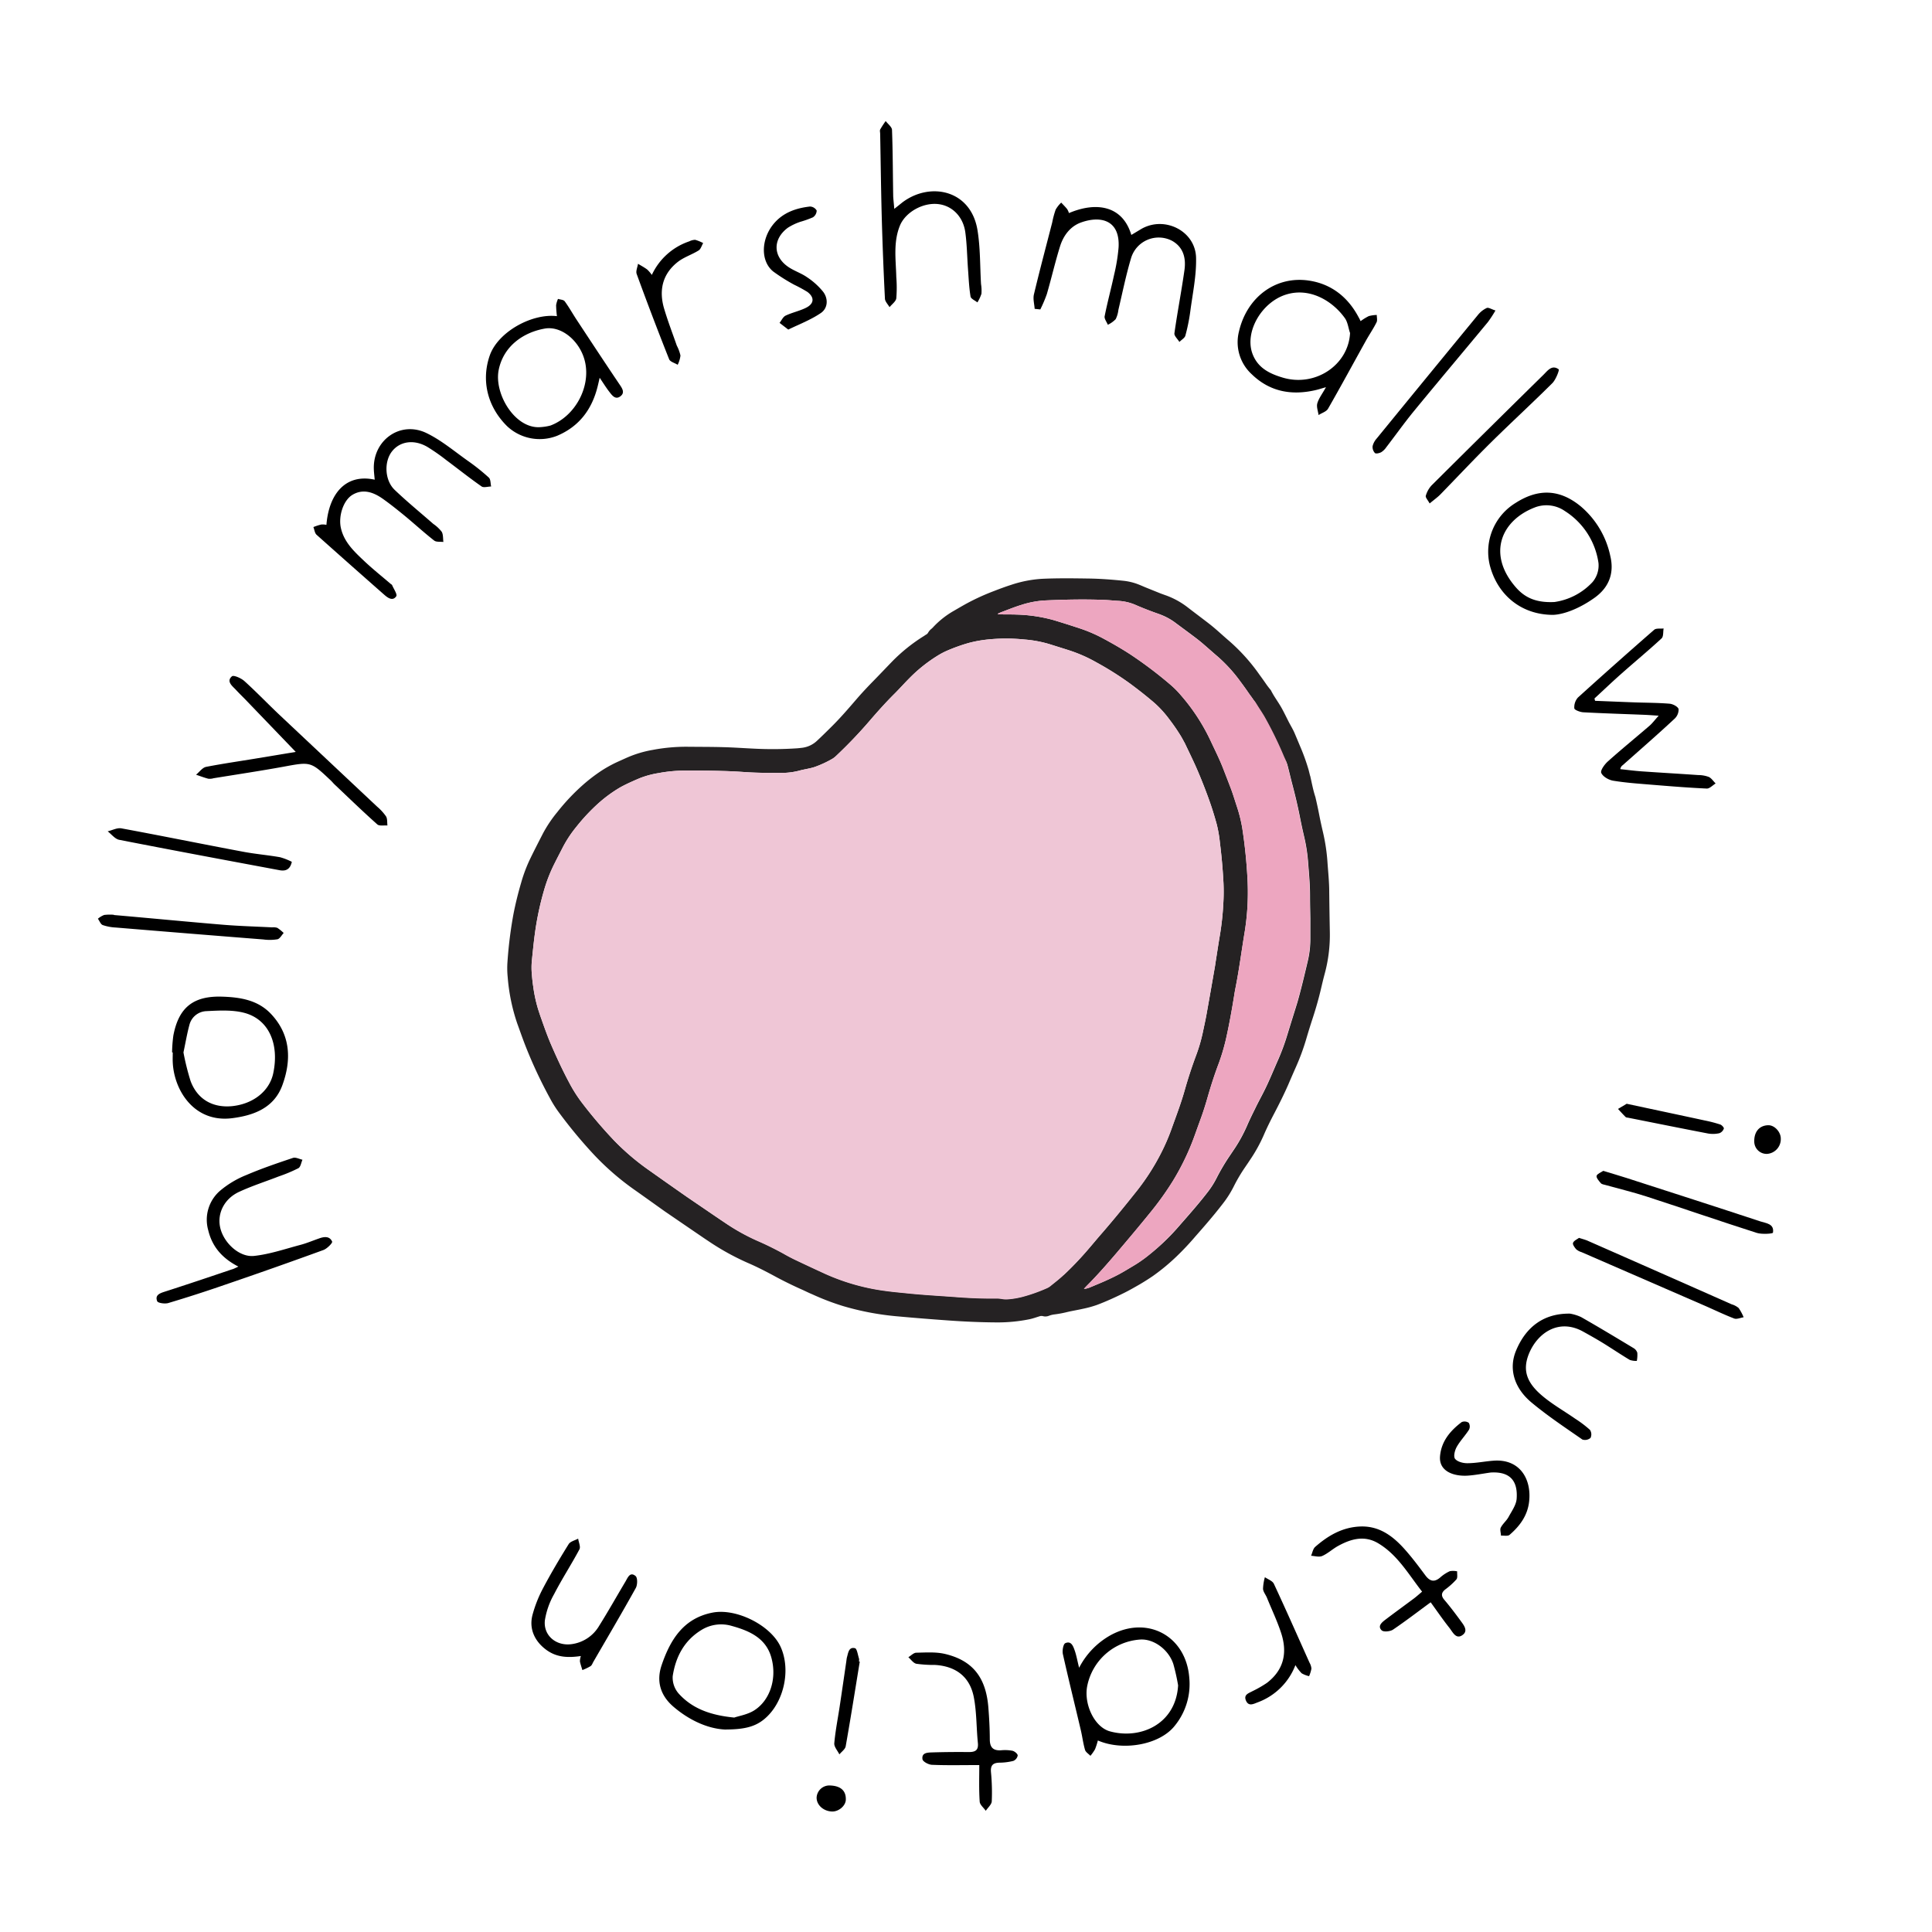
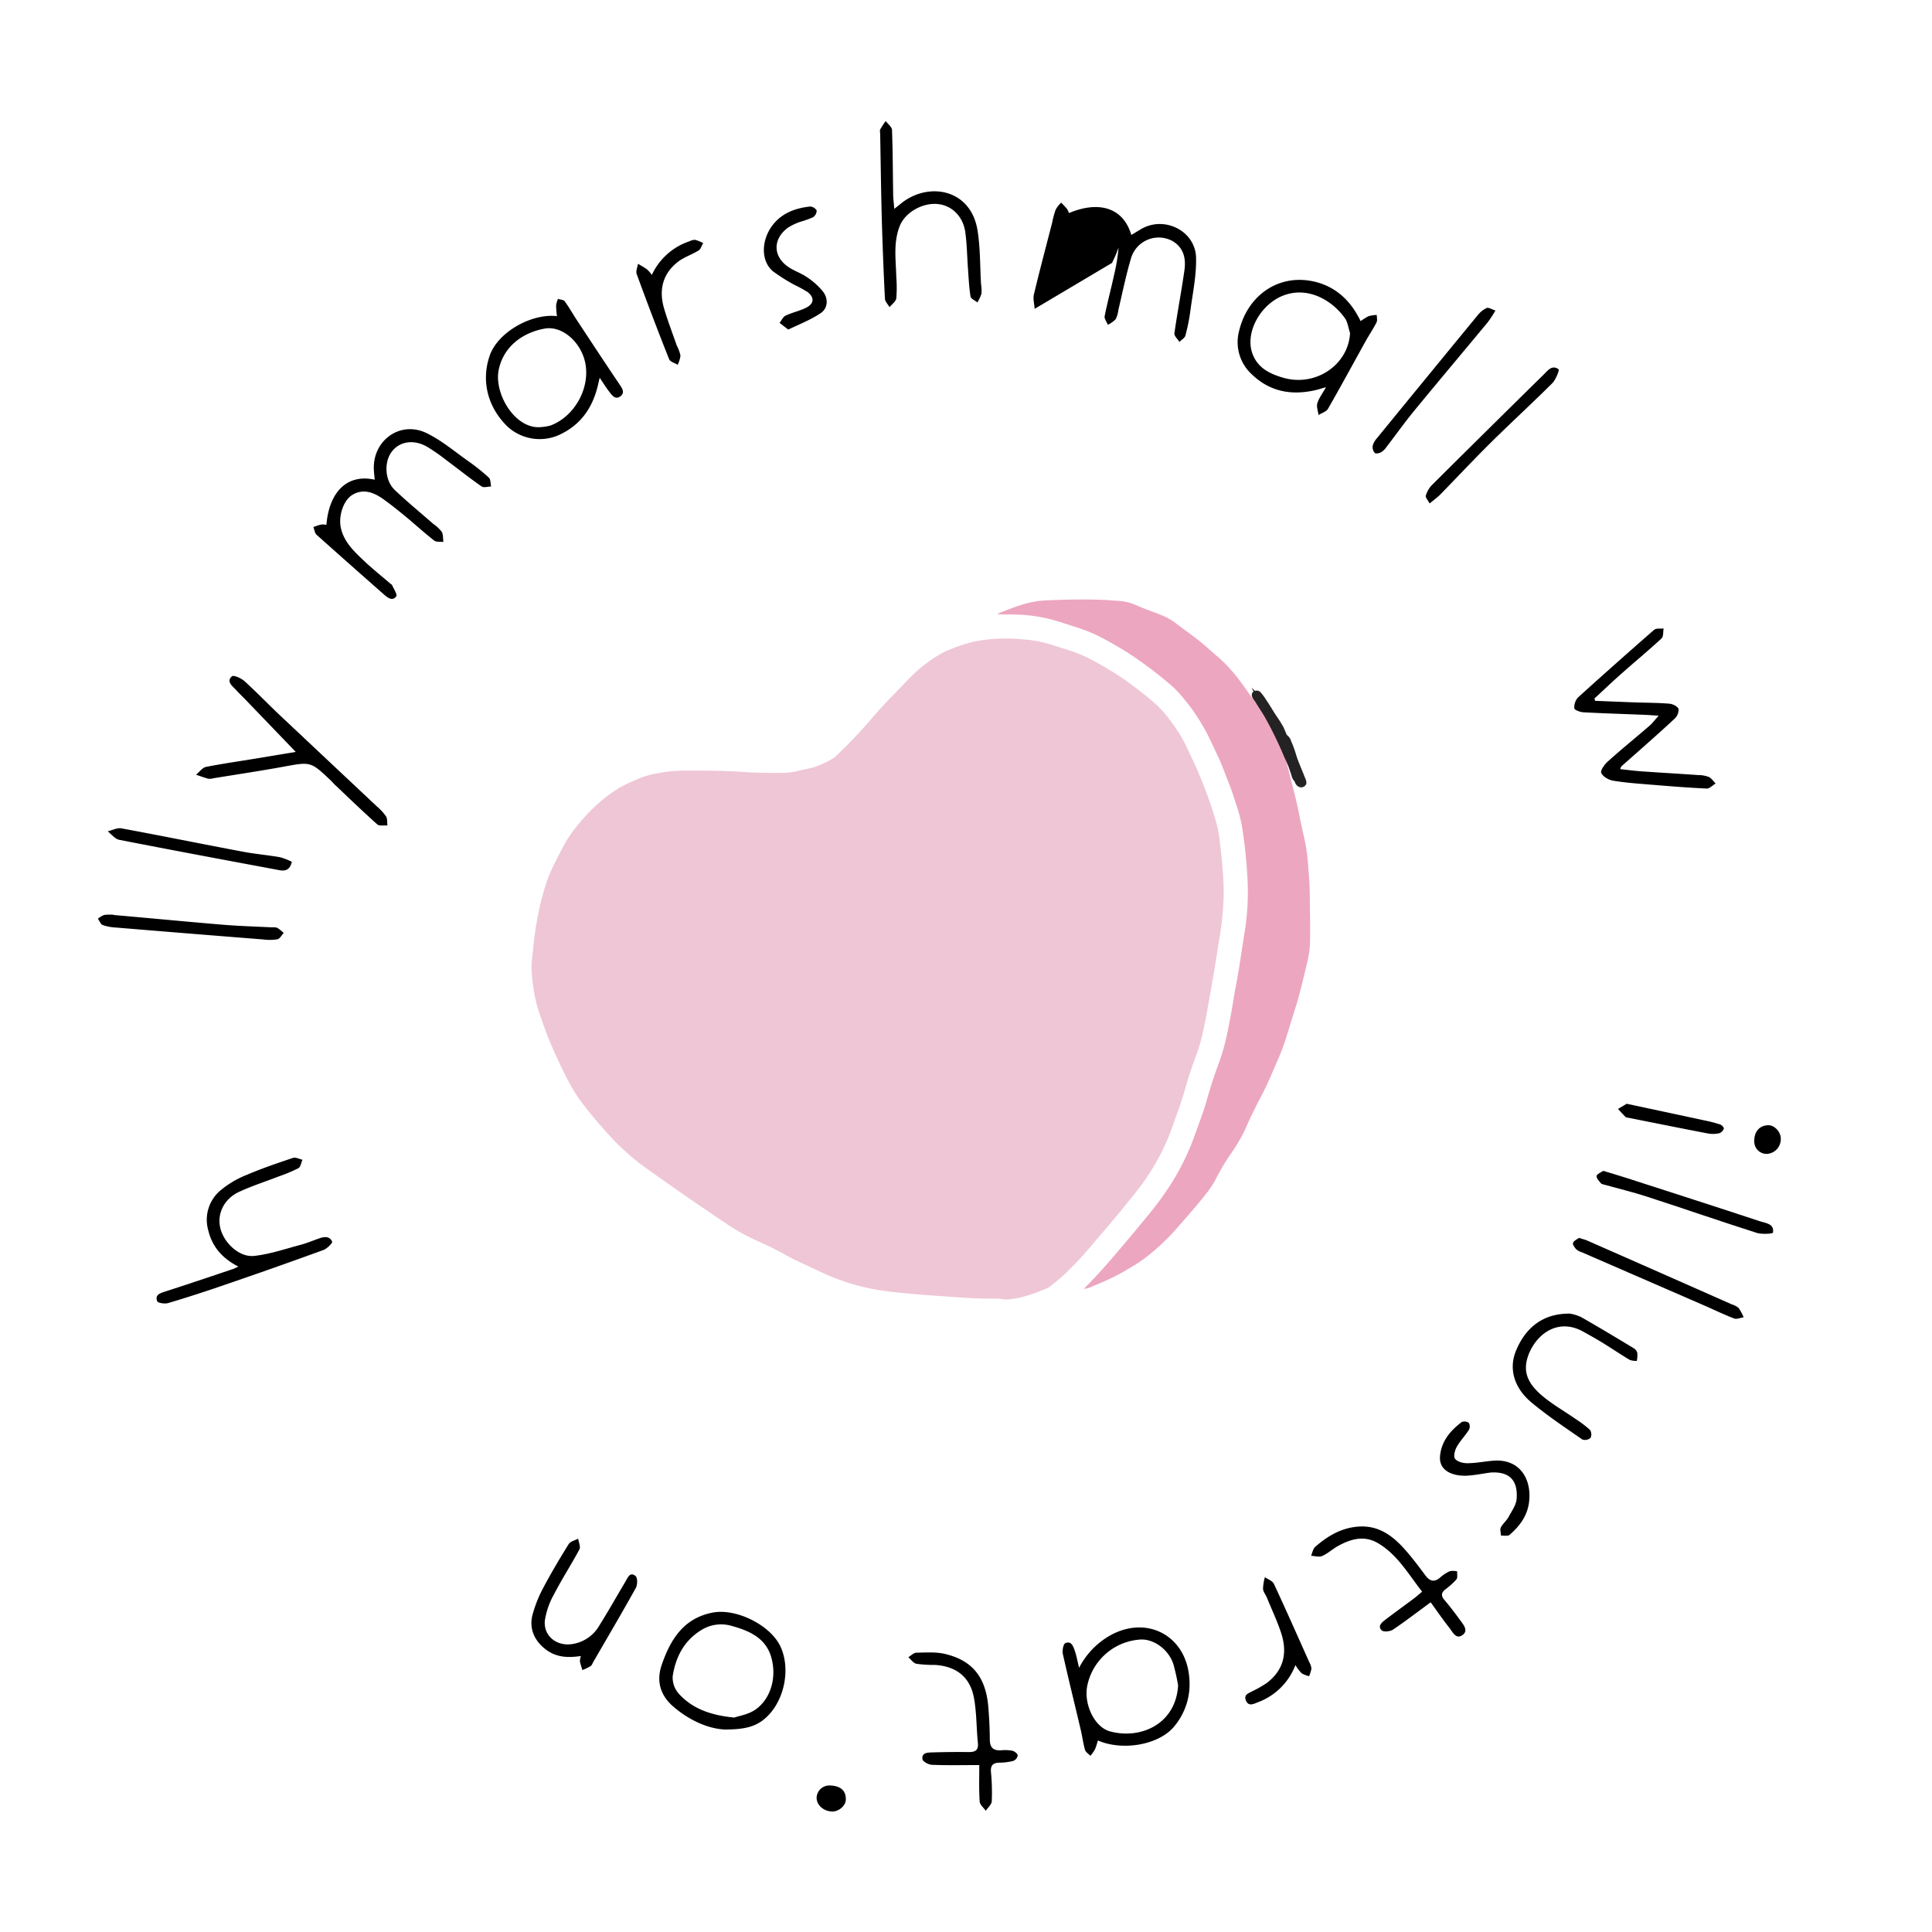
<svg xmlns="http://www.w3.org/2000/svg" viewBox="0 0 612 612" data-name="Layer 1" id="Layer_1">
  <defs>
    <style>.cls-1{fill:none;}.cls-2{clip-path:url(#clip-path);}.cls-3{fill:#252223;}.cls-4{fill:#efc6d6;}.cls-5{fill:#eda6c0;}</style>
    <clipPath id="clip-path">
      <rect transform="translate(-97.46 140.76) rotate(-22.81)" height="281.52" width="281.52" y="171.21" x="159.43" class="cls-1" />
    </clipPath>
  </defs>
  <g class="cls-2">
    <g class="cls-2">
-       <path d="M415,245.76c-.15-.62-.31-1.25-.47-1.88a64.81,64.81,0,0,0-2.71-7.52c-.56-1.35-1.13-2.7-1.7-4.05s-1.34-2.55-2-3.86-1.3-2.63-2-3.92-1.55-2.52-2.34-3.77c-.44-.69-.84-1.4-1.21-2.13-.57-.68-1.11-1.38-1.61-2.11-.65-.94-1.31-1.87-2-2.8a59.22,59.22,0,0,0-9.58-10.67c-2.16-1.83-4.2-3.8-6.44-5.53s-4.51-3.42-6.75-5.15a25.07,25.07,0,0,0-7-3.82c-.51-.18-1-.36-1.55-.56l-4.81-1.94c-.62-.26-1.23-.53-1.85-.78a18.25,18.25,0,0,0-5.13-1.3c-3.68-.38-7.36-.66-11.05-.71-4.91-.07-9.82-.14-14.73.09a38.16,38.16,0,0,0-9.69,1.89c-1.87.6-3.72,1.28-5.56,2a71.14,71.14,0,0,0-8.48,3.86c-1.38.75-2.74,1.55-4.1,2.34a27.85,27.85,0,0,0-6.48,5.05,6.06,6.06,0,0,1-.67.67,4.1,4.1,0,0,0-1.08,1.23,1.51,1.51,0,0,1-.66.64c-.24.13-.46.31-.69.45a53.93,53.93,0,0,0-10.09,8.1c-1.88,1.94-3.74,3.91-5.64,5.85s-3.76,3.9-5.53,5.95c-2.67,3.1-5.33,6.2-8.25,9.06-1.42,1.41-2.85,2.82-4.31,4.18a8.3,8.3,0,0,1-4.71,2.25c-.59.07-1.17.14-1.76.18a115.28,115.28,0,0,1-13.66.09c-3.18-.15-6.35-.38-9.53-.46-3.77-.11-7.54-.09-11.31-.13a57,57,0,0,0-11.13,1,35.27,35.27,0,0,0-8.22,2.48c-1.11.5-2.24,1-3.34,1.51a41.52,41.52,0,0,0-4.43,2.45,52.87,52.87,0,0,0-6.09,4.64,66,66,0,0,0-8.15,8.65A40.78,40.78,0,0,0,172,264c-1.33,2.59-2.67,5.18-3.94,7.8a46.78,46.78,0,0,0-2.91,7.59c-1,3.41-1.86,6.83-2.53,10.31a134.94,134.94,0,0,0-1.86,14.86,28.11,28.11,0,0,0,.06,4.94,59.93,59.93,0,0,0,3,14.63c.94,2.59,1.84,5.19,2.86,7.75a145.69,145.69,0,0,0,7.42,15.8,36.41,36.41,0,0,0,2.59,4.22,150.13,150.13,0,0,0,11.58,14,84,84,0,0,0,13.12,11.28c2.76,1.95,5.51,3.92,8.26,5.88l.87.62c4.18,2.86,8.37,5.73,12.63,8.63l1.35.9A79.3,79.3,0,0,0,236.77,400c2.78,1.19,5.48,2.57,8.15,4,3,1.64,6.14,3.19,9.31,4.59,1,.46,2.08,1,3.11,1.42a78,78,0,0,0,9.81,3.74A87.62,87.62,0,0,0,284.51,417q8.16.74,16.32,1.31c4.94.35,9.88.56,14.84.59a50.5,50.5,0,0,0,10.41-1c1.07-.22,2.11-.6,3.16-.92a1.89,1.89,0,0,1,1.15-.06,2.93,2.93,0,0,0,1.85-.11,7.71,7.71,0,0,1,1.6-.42,34.3,34.3,0,0,0,4.28-.79c1.61-.38,3.24-.63,4.85-1a34,34,0,0,0,4.55-1.25c2.91-1.1,5.74-2.39,8.52-3.77,1.69-.84,3.33-1.78,5-2.74,1.42-.84,2.82-1.72,4.18-2.65A64.91,64.91,0,0,0,372.7,398a87.6,87.6,0,0,0,6.05-6.44c2.94-3.33,5.84-6.68,8.55-10.2a32.56,32.56,0,0,0,3.48-5.46,51,51,0,0,1,3.59-6.1c.55-.81,1.11-1.62,1.65-2.45a48.76,48.76,0,0,0,4.18-7.51c1.06-2.47,2.24-4.86,3.49-7.23,1.53-2.93,3-5.87,4.34-8.91q1.23-2.88,2.5-5.74a71.45,71.45,0,0,0,3.32-9.08c.63-2.15,1.3-4.3,2-6.43,1-3.07,1.89-6.17,2.62-9.31.36-1.53.72-3.06,1.13-4.58a47.17,47.17,0,0,0,1.65-13.42q-.12-6.3-.19-12.6c0-3.07-.32-6.12-.54-9.18a59.39,59.39,0,0,0-1.42-9.66q-.64-2.7-1.18-5.42c-.37-1.94-.79-3.87-1.24-5.8-.72-2.17-1.13-4.44-1.64-6.68M336.89,403.81c-1.34,1.26-2.81,2.39-4.25,3.55a4.75,4.75,0,0,1-1.11.65,52.43,52.43,0,0,1-7.78,2.74,25.76,25.76,0,0,1-4.77.76,7,7,0,0,1-1.64-.12,9.9,9.9,0,0,0-1.64-.14c-4.28.05-8.56-.12-12.83-.45-5.13-.39-10.27-.65-15.39-1.18-2.43-.25-4.86-.46-7.27-.8a68,68,0,0,1-19-5.44q-4.77-2.19-9.52-4.45c-1.27-.61-2.52-1.29-3.76-2-2.56-1.39-5.16-2.69-7.84-3.85A64.57,64.57,0,0,1,230,387.57c-2.88-1.92-5.73-3.88-8.59-5.83q-1.9-1.29-3.8-2.59-2.87-2-5.71-4c-2.06-1.44-4.11-2.9-6.16-4.35a76.17,76.17,0,0,1-11.14-9.45,145.8,145.8,0,0,1-10.45-12.29,45.42,45.42,0,0,1-3.94-6.29c-2-3.74-3.78-7.6-5.48-11.5-1.23-2.81-2.25-5.71-3.27-8.6q-.57-1.6-1.08-3.24a45.77,45.77,0,0,1-1.48-7c-.19-1.25-.32-2.5-.42-3.75a22.68,22.68,0,0,1,0-4.36c.31-3,.59-5.94,1-8.9A94,94,0,0,1,172.34,282a48.66,48.66,0,0,1,3.36-8.55c.83-1.66,1.69-3.29,2.53-4.94a37.33,37.33,0,0,1,4.34-6.59,61.06,61.06,0,0,1,7-7.47,43.46,43.46,0,0,1,6.64-4.88c.91-.53,1.87-1,2.83-1.46,1.17-.55,2.37-1.07,3.56-1.58a28.51,28.51,0,0,1,6-1.63,45.48,45.48,0,0,1,8.79-.79c3.81,0,7.62,0,11.43.12,2.39.05,4.79.19,7.18.35,4.23.29,8.48.28,12.72.23a22.34,22.34,0,0,0,5-.83c.83-.2,1.69-.35,2.53-.54a16.24,16.24,0,0,0,1.82-.48,33.73,33.73,0,0,0,5.56-2.57,6.49,6.49,0,0,0,1.21-.93,145.36,145.36,0,0,0,10.58-11.06c2.58-3,5.26-6,8.05-8.76,1.55-1.56,3-3.19,4.57-4.77a47.55,47.55,0,0,1,9.1-7.25,23.36,23.36,0,0,1,2.71-1.43,55.86,55.86,0,0,1,6.88-2.48,38.8,38.8,0,0,1,6.14-1.13,56.6,56.6,0,0,1,11.64,0,37.39,37.39,0,0,1,8.44,1.63c2,.64,4.06,1.26,6.07,1.92a46.13,46.13,0,0,1,8.19,3.64,99.91,99.91,0,0,1,10.58,6.65c2.72,2,5.38,4.09,7.95,6.3a33.92,33.92,0,0,1,4.66,5.14,60.15,60.15,0,0,1,3.61,5.24c.49.81.92,1.65,1.38,2.47,1.24,2.62,2.42,5,3.51,7.47.88,2,1.7,4,2.48,6s1.52,4,2.2,6,1.29,4.05,1.85,6.09a40.79,40.79,0,0,1,1,5.81q.8,6.38,1.13,12.79a62.78,62.78,0,0,1-.07,6.72,87.52,87.52,0,0,1-1.11,10c-.44,2.6-.83,5.21-1.24,7.81-.11.66-.19,1.32-.31,2-.87,5-1.74,10-2.64,15-.34,1.89-.76,3.77-1.16,5.66a51.1,51.1,0,0,1-2.18,7.47q-2,5.37-3.56,10.88c-1.18,4.21-2.75,8.29-4.22,12.4a64.67,64.67,0,0,1-3.39,7.78,71.94,71.94,0,0,1-7.44,11.6c-3.59,4.53-7.23,9-11,13.36-1.76,2-3.45,4.08-5.21,6.09a101.08,101.08,0,0,1-7.11,7.38m69.19-167.72c.52,1.52.92,3.08,1.33,4.64.61,2.32,1.17,4.65,1.76,7,1,3.77,1.91,7.54,2.65,11.36q.56,2.83,1.22,5.65a52.94,52.94,0,0,1,1.28,8c.27,3.56.62,7.12.63,10.7,0,2.51.07,5,.1,7.54q0,3.3,0,6.6a29.79,29.79,0,0,1-.78,6.66c-1,4.25-2,8.51-3.18,12.71-.22.79-.48,1.58-.72,2.37-.88,2.82-1.76,5.63-2.62,8.45a69.29,69.29,0,0,1-2.8,7.65c-1.5,3.37-2.87,6.82-4.53,10.12-.95,1.9-2,3.77-2.9,5.68-.86,1.72-1.71,3.46-2.47,5.22a47.54,47.54,0,0,1-3.87,7.16l-1.51,2.25a65.49,65.49,0,0,0-4.33,7.3,27.51,27.51,0,0,1-2.85,4.47c-3.08,4-6.48,7.78-9.81,11.6A70.74,70.74,0,0,1,364,397.5a41.59,41.59,0,0,1-5.22,3.63c-1.36.8-2.69,1.63-4.07,2.38s-2.81,1.43-4.24,2.08c-1.72.78-3.47,1.49-5.21,2.22a5.89,5.89,0,0,1-1.9.47c.34-.37.59-.66.86-.93,3.39-3.4,6.54-7,9.65-10.65,3.48-4.11,6.95-8.22,10.33-12.4a93.86,93.86,0,0,0,7.36-10.25,78.21,78.21,0,0,0,6.83-14.23c.61-1.7,1.22-3.41,1.84-5.1.86-2.33,1.61-4.69,2.29-7.08,1.05-3.67,2.22-7.3,3.57-10.87a64.92,64.92,0,0,0,2.56-9c.87-4,1.6-8.1,2.26-12.18.13-.85.27-1.71.44-2.55,1.14-5.71,1.89-11.49,2.83-17.23a78.8,78.8,0,0,0,1-17.15,159.08,159.08,0,0,0-1.66-16.29,45.16,45.16,0,0,0-1.75-7c-.48-1.46-.93-2.93-1.43-4.38-.38-1.11-.82-2.21-1.24-3.31l-1.66-4.29c-1.17-3-2.63-5.89-4-8.82a61.83,61.83,0,0,0-9.31-14.27,28.93,28.93,0,0,0-3.49-3.51,130.73,130.73,0,0,0-12.6-9.51c-2.71-1.76-5.5-3.37-8.34-4.9a46.58,46.58,0,0,0-7.46-3.26c-2.87-.95-5.76-1.87-8.66-2.74a48.82,48.82,0,0,0-11.52-1.7c-1.81-.08-3.61,0-5.42-.09-.18,0-.39.07-.54-.1,0,0,0-.09,0-.09.39-.18.78-.37,1.19-.52,2.06-.77,4.1-1.61,6.21-2.25a29.75,29.75,0,0,1,7.38-1.42c6.28-.29,12.56-.42,18.84-.18,1.57.06,3.13.24,4.7.32a15.82,15.82,0,0,1,5.58,1.4c2.34,1,4.73,1.93,7.15,2.76a19.47,19.47,0,0,1,5.5,3c2,1.48,4,2.95,6,4.46,1,.76,2,1.57,2.92,2.38,1.43,1.23,2.83,2.49,4.27,3.71A47.71,47.71,0,0,1,393,216c.9,1.19,1.76,2.41,2.61,3.64a49.62,49.62,0,0,0,4.31,5.3,22.35,22.35,0,0,1,3.11,4.41,43.76,43.76,0,0,1,3,6.78" class="cls-3" />
      <path d="M375.45,235.71c1.19,2.52,2.37,4.92,3.46,7.37.88,2,1.7,4,2.48,6s1.52,4,2.2,6,1.29,4.05,1.85,6.09a40.79,40.79,0,0,1,1,5.81q.8,6.38,1.13,12.79a62.78,62.78,0,0,1-.07,6.72,87.52,87.52,0,0,1-1.11,10c-.44,2.6-.83,5.21-1.24,7.81-.11.66-.19,1.32-.31,2-.87,5-1.74,10-2.64,15-.34,1.89-.76,3.77-1.16,5.66a51.1,51.1,0,0,1-2.18,7.47q-2,5.37-3.56,10.88c-1.18,4.21-2.75,8.29-4.22,12.4a64.67,64.67,0,0,1-3.39,7.78,71.94,71.94,0,0,1-7.44,11.6c-3.59,4.53-7.23,9-11,13.36-1.76,2-3.45,4.08-5.21,6.09a101.08,101.08,0,0,1-7.11,7.38c-1.34,1.26-2.81,2.39-4.25,3.55a4.75,4.75,0,0,1-1.11.65,52.43,52.43,0,0,1-7.78,2.74,26.63,26.63,0,0,1-4.77.76,7,7,0,0,1-1.64-.12,9.87,9.87,0,0,0-1.63-.14c-4.29.05-8.57-.12-12.84-.45-5.13-.39-10.27-.65-15.39-1.18-2.43-.25-4.86-.46-7.27-.8a68,68,0,0,1-19-5.44q-4.77-2.19-9.52-4.45c-1.27-.61-2.52-1.29-3.76-2-2.56-1.39-5.16-2.69-7.84-3.85A64.57,64.57,0,0,1,230,387.57c-2.88-1.92-5.73-3.88-8.59-5.83q-1.9-1.29-3.8-2.59-2.87-2-5.71-4c-2.06-1.44-4.11-2.9-6.16-4.35a76.17,76.17,0,0,1-11.14-9.45,145.8,145.8,0,0,1-10.45-12.29,45.42,45.42,0,0,1-3.94-6.29c-2-3.74-3.78-7.6-5.48-11.5-1.23-2.81-2.25-5.71-3.27-8.6q-.57-1.6-1.08-3.24a45.77,45.77,0,0,1-1.48-7c-.19-1.25-.32-2.5-.42-3.75a22.68,22.68,0,0,1,0-4.36c.31-3,.59-5.94,1-8.9A93.58,93.58,0,0,1,172.34,282a48.45,48.45,0,0,1,3.36-8.56c.82-1.66,1.69-3.29,2.53-4.94a37.33,37.33,0,0,1,4.34-6.59,61.06,61.06,0,0,1,7-7.47,43.46,43.46,0,0,1,6.64-4.88c.91-.53,1.87-1,2.83-1.46,1.17-.55,2.37-1.07,3.56-1.58a28.51,28.51,0,0,1,6-1.63,45.48,45.48,0,0,1,8.79-.79c3.81,0,7.62,0,11.43.12,2.39.05,4.79.19,7.18.35,4.23.29,8.48.28,12.72.23a22.16,22.16,0,0,0,5-.83c.84-.19,1.7-.35,2.54-.54a16.24,16.24,0,0,0,1.82-.48,33.73,33.73,0,0,0,5.56-2.57,6.49,6.49,0,0,0,1.21-.93,145.36,145.36,0,0,0,10.58-11.06c2.58-3,5.26-6,8.05-8.76,1.55-1.56,3-3.19,4.57-4.77a47.55,47.55,0,0,1,9.1-7.25,23.36,23.36,0,0,1,2.71-1.43,55.86,55.86,0,0,1,6.88-2.48,38.8,38.8,0,0,1,6.14-1.13,56.6,56.6,0,0,1,11.64,0,37.39,37.39,0,0,1,8.44,1.63c2,.64,4.05,1.26,6.07,1.92a46.13,46.13,0,0,1,8.19,3.64,99.91,99.91,0,0,1,10.58,6.65c2.72,2,5.38,4.09,7.95,6.3a33.92,33.92,0,0,1,4.66,5.14,60.15,60.15,0,0,1,3.61,5.24c.49.81.92,1.65,1.43,2.57" class="cls-4" />
      <path d="M367.29,194.62a19.3,19.3,0,0,1,5.42,3c2,1.48,4,2.95,6,4.46,1,.76,2,1.57,2.92,2.38,1.43,1.23,2.83,2.49,4.27,3.71A47.71,47.71,0,0,1,393,216c.9,1.19,1.76,2.41,2.61,3.64a49.62,49.62,0,0,0,4.31,5.3,22.35,22.35,0,0,1,3.11,4.41,43.76,43.76,0,0,1,3,6.78c.52,1.52.92,3.08,1.33,4.64.61,2.32,1.17,4.65,1.76,7,1,3.77,1.91,7.54,2.65,11.36q.56,2.83,1.22,5.65a52.94,52.94,0,0,1,1.28,8c.27,3.56.62,7.12.63,10.7,0,2.51.07,5,.1,7.54q0,3.3,0,6.6a29.79,29.79,0,0,1-.78,6.66c-1,4.25-2,8.51-3.18,12.71-.22.79-.48,1.58-.72,2.37-.88,2.82-1.76,5.63-2.62,8.45a68.39,68.39,0,0,1-2.8,7.64c-1.5,3.38-2.87,6.83-4.53,10.13-.95,1.9-2,3.77-2.9,5.68-.86,1.72-1.71,3.46-2.47,5.22a47.54,47.54,0,0,1-3.87,7.16l-1.51,2.25a65.49,65.49,0,0,0-4.33,7.3,26.85,26.85,0,0,1-2.85,4.47c-3.08,4-6.48,7.78-9.81,11.6A70,70,0,0,1,364,397.5a41.59,41.59,0,0,1-5.22,3.63c-1.36.8-2.69,1.63-4.07,2.38s-2.81,1.43-4.24,2.08c-1.72.78-3.47,1.49-5.21,2.22a5.89,5.89,0,0,1-1.9.47c.34-.37.59-.66.86-.93,3.39-3.4,6.54-7,9.65-10.65,3.48-4.11,6.95-8.22,10.34-12.4a95.14,95.14,0,0,0,7.35-10.25,78.21,78.21,0,0,0,6.83-14.23c.61-1.7,1.22-3.41,1.84-5.1.86-2.33,1.61-4.69,2.29-7.08,1.05-3.67,2.22-7.3,3.57-10.87a64.92,64.92,0,0,0,2.56-9c.87-4,1.6-8.1,2.26-12.18.13-.85.27-1.71.44-2.55,1.14-5.71,1.89-11.49,2.83-17.23a78.8,78.8,0,0,0,1-17.15,159.08,159.08,0,0,0-1.66-16.29,45.16,45.16,0,0,0-1.75-7c-.48-1.46-.93-2.93-1.43-4.38-.38-1.11-.82-2.21-1.24-3.31l-1.66-4.29c-1.17-3-2.63-5.89-4-8.82a62.11,62.11,0,0,0-9.31-14.28,29.58,29.58,0,0,0-3.49-3.5,130.73,130.73,0,0,0-12.6-9.51c-2.71-1.76-5.5-3.37-8.34-4.9a46.58,46.58,0,0,0-7.46-3.26c-2.87-.95-5.76-1.88-8.66-2.74a48.82,48.82,0,0,0-11.52-1.7c-1.81-.08-3.61,0-5.42-.09-.18,0-.38.07-.54-.1,0,0,0-.09,0-.09.39-.18.78-.37,1.19-.52,2.06-.77,4.1-1.61,6.21-2.25a29.75,29.75,0,0,1,7.38-1.42c6.28-.29,12.56-.42,18.84-.18,1.57.06,3.13.24,4.7.32a15.82,15.82,0,0,1,5.58,1.4c2.34,1,4.73,1.93,7.23,2.79" class="cls-5" />
      <path d="M406.6,230.4a37.3,37.3,0,0,0-5.33-7.34,68.45,68.45,0,0,0-4.81-5.26c.92,1.79,1.64,3.66,2.49,5.49.7,1.51,2.7,5.19,2.75,5.28,1.72,3,3,6.27,4.63,9.35.68,1.37,1.52,2.42,1.84,3.15a51.16,51.16,0,0,1,1.88,4.82c.15.37.33.72.49,1.08-.07-1-.1-1.7-.09-2.62a18.38,18.38,0,0,0-.36-4,28.06,28.06,0,0,0-.91-2.82,46.42,46.42,0,0,0-2.58-7.08" class="cls-3" />
      <path d="M410.92,240.59c-.74-1.56-2.62-5.93-3.66-8l.2.42A84.57,84.57,0,0,0,401,221.57a15.7,15.7,0,0,0-1.74-2.33,1.72,1.72,0,0,0-2.54.19c-.66,1.18.52,2.24,1.1,3.18.86,1.43,1.81,2.81,2.67,4.24a120.68,120.68,0,0,1,6.28,12.84c1.08,2.37,1.56,3.33,2.74,6.25.53,1.05.58,2.48,1.66,3.14a1.72,1.72,0,0,0,2.63-.82c.16-1-.51-1.93-.79-2.86-.66-1.62-1.33-3.23-2.08-4.81" class="cls-3" />
      <path d="M406.11,232.67c-1.72,1-.31,3.07.17,4.42.72,2,1.25,4,2,6,.26.88.56,1.74.85,2.61a3.43,3.43,0,0,0,.57,1.34c.75,1.11,2.82,1.12,3.19-.32a5.71,5.71,0,0,0-.55-2.44c-.53-1.81-1.28-3.54-1.82-5.35A31.2,31.2,0,0,0,409,234.8c-.33-1.23-1.5-2.65-2.91-2.13" class="cls-3" />
    </g>
  </g>
  <path d="M103.4,166.26c.8-10,6.22-16.29,15.3-14.31-.1-1.14-.24-2.21-.28-3.28-.36-9.17,8.33-15.47,16.61-11.52,4.74,2.27,8.89,5.81,13.24,8.88a65.35,65.35,0,0,1,6.58,5.26c.6.55.51,1.86.73,2.82-1,0-2.33.44-3,0-3.84-2.68-7.5-5.6-11.26-8.4a62.83,62.83,0,0,0-6-4.18c-4.23-2.43-8.68-1.75-11.19,1.51s-2.28,9.12.9,12.15c3.93,3.75,8.15,7.2,12.24,10.78a11.67,11.67,0,0,1,2.65,2.48c.51.88.38,2.14.53,3.23-1-.13-2.24.08-2.92-.45-3.17-2.48-6.14-5.21-9.25-7.78-2.32-1.9-4.66-3.78-7.11-5.51-2.88-2-6.1-3.18-9.43-1.25-3,1.72-4.59,6.83-3.76,10.55,1,4.48,4.18,7.44,7.3,10.39,2.71,2.57,5.65,4.91,8.49,7.34.14.12.36.21.43.36.5,1.21,1.73,2.95,1.32,3.55-1.13,1.65-2.68.5-3.81-.49q-10.77-9.47-21.44-19c-.58-.53-.66-1.61-1-2.43a18.56,18.56,0,0,1,2.46-.8A5.42,5.42,0,0,1,103.4,166.26Z" />
-   <path d="M327.75,97.83c-.1-1.52-.57-3.13-.24-4.54,1.82-7.64,3.85-15.22,5.8-22.82a28.88,28.88,0,0,1,1.09-4.06,9.71,9.71,0,0,1,1.76-2.23c.64.68,1.31,1.34,1.89,2.07a5.24,5.24,0,0,1,.56,1.25c8.51-3.62,16.95-2.51,19.76,6.92,1.14-.67,2.23-1.34,3.35-2,7.37-4.07,17,.83,17.16,9.27.13,5.63-1.09,11.3-1.83,16.94a59.19,59.19,0,0,1-1.56,7.69c-.21.77-1.24,1.31-1.89,2-.56-.93-1.7-1.93-1.58-2.76.94-6.67,2.23-13.28,3.18-20,.52-3.71-.28-7.19-3.85-9.24a9.14,9.14,0,0,0-13.08,5.51c-1.6,5.37-2.71,10.89-4,16.35a8.71,8.71,0,0,1-.86,2.93,8.82,8.82,0,0,1-2.48,1.77c-.37-.92-1.2-1.94-1-2.76.87-4.4,2.06-8.74,3-13.14a57.12,57.12,0,0,0,1.4-8.57c.52-8.74-5.67-10.16-11.88-7.94-3.42,1.22-5.6,4.16-6.66,7.57-1.56,5-2.72,10.09-4.18,15.11a43.11,43.11,0,0,1-2.07,4.87Z" />
+   <path d="M327.75,97.83c-.1-1.52-.57-3.13-.24-4.54,1.82-7.64,3.85-15.22,5.8-22.82a28.88,28.88,0,0,1,1.09-4.06,9.71,9.71,0,0,1,1.76-2.23c.64.68,1.31,1.34,1.89,2.07a5.24,5.24,0,0,1,.56,1.25c8.51-3.62,16.95-2.51,19.76,6.92,1.14-.67,2.23-1.34,3.35-2,7.37-4.07,17,.83,17.16,9.27.13,5.63-1.09,11.3-1.83,16.94a59.19,59.19,0,0,1-1.56,7.69c-.21.77-1.24,1.31-1.89,2-.56-.93-1.7-1.93-1.58-2.76.94-6.67,2.23-13.28,3.18-20,.52-3.71-.28-7.19-3.85-9.24a9.14,9.14,0,0,0-13.08,5.51c-1.6,5.37-2.71,10.89-4,16.35a8.71,8.71,0,0,1-.86,2.93,8.82,8.82,0,0,1-2.48,1.77c-.37-.92-1.2-1.94-1-2.76.87-4.4,2.06-8.74,3-13.14a57.12,57.12,0,0,0,1.4-8.57a43.11,43.11,0,0,1-2.07,4.87Z" />
  <path d="M505.27,222c4.15.16,8.3.34,12.46.49,3.73.13,7.48.12,11.2.43,1,.09,2.6.93,2.8,1.71a4,4,0,0,1-1.35,3.11c-5.37,5-10.86,9.77-16.33,14.63a1.79,1.79,0,0,0-.78,1.28c2.24.23,4.47.53,6.72.69,6,.42,12,.76,18,1.18a9.47,9.47,0,0,1,3.3.59c.86.4,1.45,1.36,2.17,2.07-.94.57-1.9,1.65-2.81,1.61-5.89-.27-11.78-.75-17.66-1.23-4-.33-8-.6-12-1.26-1.42-.24-3.25-1.29-3.76-2.47-.34-.78,1.06-2.71,2.11-3.65,4.32-3.87,8.82-7.53,13.22-11.32.86-.75,1.55-1.7,2.86-3.15-2.06-.13-3.3-.23-4.55-.28-6.45-.26-12.9-.45-19.35-.8-1-.06-2.77-.73-2.82-1.24a4.6,4.6,0,0,1,1.14-3.43q12-10.87,24.15-21.46c.63-.55,2-.3,3-.42-.21,1.08,0,2.57-.68,3.17-4.13,3.82-8.47,7.4-12.67,11.13-2.91,2.57-5.71,5.25-8.56,7.88Z" />
  <path d="M341.83,528.3a24.85,24.85,0,0,1,10.1-10.39c11.65-6.27,23.8.38,24.8,13.58a20.85,20.85,0,0,1-4.57,15.14c-4.81,6.14-16.51,8.12-24.39,4.7a21.67,21.67,0,0,1-.9,2.79,14.38,14.38,0,0,1-1.46,2.07c-.59-.63-1.5-1.16-1.71-1.9-.6-2.06-.85-4.21-1.35-6.31-1.88-8-3.87-16-5.66-24-.24-1.1.11-3.19.78-3.48,1.89-.82,2.5,1,3,2.43S341.27,526.07,341.83,528.3Zm31.36,5.58a64.73,64.73,0,0,0-1.52-6.79c-1.51-4.57-6.14-7.92-10.31-7.74a18.35,18.35,0,0,0-17,14.94c-1,5.62,2.32,12.8,7.23,14.15C361.24,551.09,372.47,546.19,373.19,533.88Z" />
  <path d="M176.42,100.15a32.71,32.71,0,0,1-.26-3.47,8.24,8.24,0,0,1,.6-2c.73.24,1.75.25,2.12.76,1.38,1.87,2.51,3.93,3.8,5.88,4.47,6.79,8.94,13.59,13.49,20.33.89,1.31,1.88,2.68.4,3.85-1.64,1.29-2.71-.3-3.61-1.46s-1.77-2.55-3-4.38c-.34,1.46-.51,2.24-.71,3-1.82,7.13-5.85,12.45-12.74,15.37A15.07,15.07,0,0,1,160.63,135c-6.43-6.37-8.15-14.73-5.5-22.36C157.72,105.16,168.46,99.2,176.42,100.15Zm-5.36,35.16a16.23,16.23,0,0,0,3.3-.51c7.7-2.87,12.72-12,11-20-1.38-6.49-7.3-11.66-12.76-10.72-6.62,1.15-13.1,5.41-14.64,13.16C156.49,124.74,163.09,135.82,171.06,135.31Z" />
  <path d="M431,101.73a16.88,16.88,0,0,1,2.59-1.6,11,11,0,0,1,2.53-.36c0,.79.25,1.7-.07,2.33-1,2-2.28,3.87-3.37,5.82-4,7.19-7.91,14.43-12,21.56-.54.93-2,1.34-3,2-.16-1.25-.71-2.61-.39-3.72.44-1.56,1.53-2.93,2.74-5.11-1.52.43-2.32.7-3.14.89-7.62,1.81-14.59.6-20.32-4.94A13.76,13.76,0,0,1,392.47,105C395,94.08,404.18,87.26,414.74,88.9c6.9,1.06,12.12,5.1,15.49,11.34C430.45,100.64,430.67,101,431,101.73Zm-3.37,3.7c-.52-1.57-.7-3.37-1.62-4.66-3.76-5.28-11-9.9-18.72-7.43s-13.13,11.88-10.52,18.79c1.7,4.48,5.47,6.26,9.54,7.48C416.68,122.71,427.19,115.58,427.66,105.43Z" />
  <path d="M283.28,66.16c1.1-.86,1.8-1.42,2.51-2,8.75-6.66,21.75-4.1,23.85,8.75.92,5.61.78,11.38,1.12,17.08a12.75,12.75,0,0,1,.13,3.07,12.5,12.5,0,0,1-1.28,2.73c-.76-.61-2.05-1.14-2.17-1.86-.47-2.84-.59-5.73-.8-8.61-.29-3.92-.33-7.87-.86-11.75-.69-5-4.22-8.47-8.68-8.93-4.76-.5-10.21,2.53-12,6.75-2.2,5.32-1.31,10.89-1.18,16.39a41.78,41.78,0,0,1,0,6.71c-.13,1-1.39,1.88-2.14,2.81-.51-.89-1.41-1.77-1.46-2.68q-.64-12.76-1-25.54c-.24-8.88-.34-17.77-.51-26.66,0-.47-.16-1,0-1.39a30.92,30.92,0,0,1,1.75-2.69c.68.92,1.93,1.83,2,2.78.26,7,.26,14,.38,21.05C283,63.37,283.16,64.53,283.28,66.16Z" />
  <path d="M75.51,401.22c-5.24-2.7-8.31-6.37-9.55-11.53A12.14,12.14,0,0,1,69.7,377.2a30.37,30.37,0,0,1,8.37-5c4.8-2.06,9.78-3.75,14.74-5.41.83-.28,2,.36,3,.58-.41.92-.58,2.28-1.29,2.68a48,48,0,0,1-6.18,2.59c-4.19,1.63-8.48,3-12.55,4.88-4.72,2.16-7,6.78-6.07,11.19,1,4.84,6,9.63,10.75,9.13,4.94-.53,9.77-2.19,14.62-3.48,2-.52,3.89-1.33,5.82-2,1.68-.63,3.48-.91,4.3.94.19.42-1.61,2.25-2.77,2.67Q86.86,401.65,71.18,407q-8.88,3.08-17.89,5.77c-1.07.31-3.27,0-3.5-.59-.78-2,.9-2.54,2.56-3.07,7-2.25,14.05-4.62,21.07-7C73.92,402,74.4,401.74,75.51,401.22Z" />
-   <path d="M492,194.77c-10.33,0-17.78-6.56-20.1-15.83a18.1,18.1,0,0,1,8.19-19.62c7.28-4.68,14.09-4.35,20.7,1.13a28.17,28.17,0,0,1,9.3,15.65c1.32,5.48-.42,10-5,13.27S495.57,194.62,492,194.77Zm.4-4.07a20.4,20.4,0,0,0,12.07-6.32,8.17,8.17,0,0,0,1.88-6.06,23.39,23.39,0,0,0-10.62-16.42,10.24,10.24,0,0,0-9.67-1.11c-10.61,4.15-15,14.79-5.9,25.24C482.84,189.1,486.26,191,492.39,190.7Z" />
  <path d="M229.6,547.86c-5.27-.26-11.15-2.83-16.28-7.23-4.14-3.56-5.47-8.06-3.73-13.17,2.72-8,6.89-14.84,16.11-16.63,7.55-1.47,18.42,4,21.55,10.79,3.43,7.44,1,18-5.29,23.06C238.79,547.25,235.06,547.84,229.6,547.86Zm3-3.79c1.51-.52,4.2-.94,6.31-2.27,5-3.17,7.29-10.08,5.42-16.76-1.72-6.18-7-8.47-12.55-10a11.84,11.84,0,0,0-9.49,1.23c-5.56,3.36-8.27,8.59-9.2,14.7a7.68,7.68,0,0,0,1.91,5.52C219.32,541.26,225.08,543.34,232.55,544.07Z" />
-   <path d="M54.51,333.36a44.54,44.54,0,0,1,.4-5.31c1.69-8.94,6.35-12.64,15.5-12.34,5.71.19,11.28,1.06,15.45,5.49,6.28,6.67,6.48,14.65,3.58,22.57-2.59,7.09-8.89,9.57-16,10.45-11.93,1.46-18.34-8.84-18.72-17.76-.05-1,0-2.06,0-3.09Zm3.6,0a79.2,79.2,0,0,0,2.25,9.05c2.14,5.77,6.93,8.53,13,8,6.74-.64,11.93-4.7,13.17-10.32,2-9.29-1.31-17.09-9-19.21-3.83-1.05-8.11-.78-12.16-.58A5.76,5.76,0,0,0,60,324.66C59.25,327.42,58.78,330.26,58.11,333.39Z" />
  <path d="M93.68,238.18,77.51,221.36c-1-1-2-2-2.93-3s-3-2.53-1.1-4.13c.53-.45,2.89.58,3.91,1.49,3.82,3.45,7.39,7.19,11.14,10.73Q104,241,119.45,255.51a16.19,16.19,0,0,1,2.83,3.09c.47.77.32,1.92.45,2.89-1.1-.09-2.56.24-3.22-.35-4.61-4.11-9.05-8.41-13.53-12.65-.41-.39-.76-.84-1.16-1.22-6.39-6.05-6.37-6-15-4.4-7.36,1.34-14.77,2.45-22.15,3.65a4.42,4.42,0,0,1-1.67.16c-1.32-.34-2.6-.84-3.9-1.27,1.06-.86,2-2.25,3.19-2.49,5.14-1,10.34-1.75,15.51-2.6Z" />
  <path d="M453.19,507.56c-4.19,3.08-8,6-11.91,8.65-.91.61-3,.82-3.61.23-1.39-1.35.1-2.55,1.19-3.38,3-2.28,6-4.45,9-6.69.82-.61,1.57-1.3,2.62-2.18-4.33-5.53-7.75-11.64-13.88-15.31-4.4-2.64-8.68-1.4-12.77.85-1.72.95-3.2,2.37-5,3.16-1,.43-2.33,0-3.52-.07.42-.95.59-2.18,1.3-2.81,4-3.51,8.45-6.15,14-6.45,6.13-.34,10.5,2.9,14.29,7.13,2.37,2.65,4.51,5.51,6.63,8.36,1.42,1.89,2.82,2.23,4.68.65a12.11,12.11,0,0,1,3.06-2,5.9,5.9,0,0,1,2.32.06c-.06.87.21,2-.24,2.54a22.73,22.73,0,0,1-3.52,3.18c-1.26,1-1.42,2-.3,3.31,1.76,2.07,3.4,4.24,5,6.42,1,1.4,2.65,3.23.87,4.63-2.18,1.7-3.24-.9-4.31-2.23C457.09,513.1,455.25,510.39,453.19,507.56Z" />
  <path d="M310.21,559.12c-5.56,0-10.24.12-14.91-.08-1.1,0-3-1-3.09-1.79-.31-2.11,1.71-2.09,3.14-2.14,3.84-.12,7.69-.15,11.53-.11,2.06,0,3.12-.55,2.88-2.9-.49-4.83-.37-9.76-1.29-14.5-1.26-6.48-5.72-9.82-12.34-10.2a39.16,39.16,0,0,1-5.86-.37c-.95-.2-1.7-1.35-2.53-2.07.83-.5,1.66-1.41,2.5-1.43,3.07-.06,6.26-.3,9.2.41,8.71,2.09,12.89,7.47,13.64,16.91.27,3.36.45,6.73.46,10.1,0,2.51,1,3.64,3.54,3.49a12.94,12.94,0,0,1,3.63.15c.68.16,1.64.94,1.67,1.49A2.31,2.31,0,0,1,321,557.8a18.31,18.31,0,0,1-4.44.56c-2,.07-2.84.82-2.65,3a66.48,66.48,0,0,1,.25,9.25c-.05,1-1.23,2-1.9,3-.67-1-1.86-1.9-1.92-2.9C310.07,566.85,310.21,563,310.21,559.12Z" />
  <path d="M184,524.58c-4.14.61-7.65.42-10.87-1.9-3.76-2.72-5.64-6.74-4.43-11.2a40.42,40.42,0,0,1,3.27-8.28c2.53-4.8,5.31-9.47,8.17-14.07.54-.87,2-1.17,3-1.74.16,1.15.85,2.58.4,3.41-2.55,4.79-5.53,9.35-8,14.15a24.41,24.41,0,0,0-2.94,8.34c-.51,4.7,3.43,8.07,8.18,7.56A11.91,11.91,0,0,0,189.8,515c2.88-4.59,5.54-9.33,8.32-14,.73-1.23,1.43-3.23,3.21-1.76.66.54.63,2.79.07,3.79-4.36,7.85-8.92,15.58-13.42,23.35-.28.48-.48,1.12-.9,1.4a17.79,17.79,0,0,1-2.6,1.25c-.27-.91-.59-1.82-.78-2.75A5.84,5.84,0,0,1,184,524.58Z" />
  <path d="M497.34,416.12a14.1,14.1,0,0,1,3.49,1.08c5.6,3.19,11.12,6.52,16.65,9.85a2.63,2.63,0,0,1,1.17,1.47,10.2,10.2,0,0,1-.15,2.57,6.17,6.17,0,0,1-2.24-.31c-2.89-1.73-5.68-3.62-8.55-5.39-2-1.22-4-2.35-6.08-3.5-7.81-4.45-14.69.37-17.36,7.06-2,5.05-.67,8.89,3.91,12.89,3.29,2.87,7.19,5.05,10.79,7.56a36.36,36.36,0,0,1,4.68,3.54,2.59,2.59,0,0,1,.18,2.55,2.69,2.69,0,0,1-2.58.51c-5.45-3.79-11-7.47-16.09-11.71-5.65-4.7-7.21-10.76-5-16.26C483.33,420.24,489.09,416,497.34,416.12Z" />
  <path d="M472.2,466.45c-2.51.34-5,.86-7.51,1-4.35.2-8.94-1.45-8.53-6.18s3.25-8.06,6.85-10.79a2.34,2.34,0,0,1,2.24.22,2.26,2.26,0,0,1,.09,2.18c-1.2,1.89-2.81,3.53-3.9,5.47-.6,1.07-1.09,3-.53,3.75.72.93,2.53,1.41,3.87,1.4,2.79,0,5.57-.6,8.37-.8,8.37-.6,12,5.91,11.24,12.86-.47,4.49-2.94,7.83-6.21,10.64-.57.48-1.8.18-2.72.25,0-.86-.4-1.88-.06-2.55.62-1.22,1.81-2.16,2.47-3.37,1-1.86,2.42-3.8,2.56-5.78C480.8,469.65,478.85,466.05,472.2,466.45Z" />
  <path d="M249.7,104.4l-2.76-2.12c.63-.79,1.1-1.91,1.92-2.3,2.1-1,4.45-1.47,6.51-2.51,2.56-1.3,2.67-3.27.39-5a45.51,45.51,0,0,0-4.19-2.28A57.43,57.43,0,0,1,244.93,86c-4-3.23-3.91-10.12.06-15,3-3.65,7.11-5.07,11.59-5.58a2.56,2.56,0,0,1,2.12,1.27,2.64,2.64,0,0,1-1.19,2.15,31.85,31.85,0,0,1-3.95,1.41,17.65,17.65,0,0,0-4,1.9c-4.82,3.59-4.74,9.1.2,12.44,1.85,1.25,4.07,1.95,5.89,3.23a22.32,22.32,0,0,1,5.11,4.62c1.71,2.27,1.46,5.29-.82,6.77C256.78,101.35,253.19,102.7,249.7,104.4Z" />
  <path d="M92.44,273c-.55,2.55-2.07,3-3.91,2.65-16.93-3.16-33.86-6.31-50.76-9.62-1.34-.26-2.45-1.76-3.66-2.69,1.46-.34,3-1.19,4.36-.94,12.88,2.38,25.71,5,38.58,7.41,3.85.73,7.78,1.05,11.65,1.73A19.45,19.45,0,0,1,92.44,273Z" />
  <path d="M500.18,392.12c1.18.39,2.1.6,2.94,1q22.73,10,45.42,20.05a6.06,6.06,0,0,1,2.21,1.17,15.23,15.23,0,0,1,1.58,2.93c-1,.15-2.17.71-3,.39-3.31-1.27-6.51-2.84-9.77-4.25L501,396.65a4.77,4.77,0,0,1-1.71-.92c-.5-.57-1.19-1.54-1-2C498.54,393,499.54,392.61,500.18,392.12Z" />
  <path d="M36.07,289.85c11.56,1,23.13,2.13,34.7,3.09,5.13.42,10.29.56,15.43.82a4.08,4.08,0,0,1,1.66.16,14.22,14.22,0,0,1,2,1.62c-.66.71-1.22,1.85-2,2a15.19,15.19,0,0,1-4.47.05Q60,295.75,36.65,293.81a14.89,14.89,0,0,1-4.12-.78c-.67-.27-1-1.32-1.52-2a6.91,6.91,0,0,1,2-1.2,15,15,0,0,1,3.07-.05Z" />
  <path d="M410.35,527.46a20.31,20.31,0,0,1-12.05,11.83c-1.23.48-2.79,1.33-3.61-.58s.86-2.34,2.06-3a35.87,35.87,0,0,0,4.6-2.64c5.08-3.92,6.64-9.18,4.47-15.81-1.25-3.81-3-7.46-4.5-11.17-.4-.95-1.17-1.85-1.23-2.8a15.26,15.26,0,0,1,.59-3.68c1,.69,2.41,1.16,2.85,2.1,3.87,8.29,7.56,16.67,11.3,25a4.49,4.49,0,0,1,.59,1.86,10.79,10.79,0,0,1-.74,2.39,8.39,8.39,0,0,1-2.35-.91A13.85,13.85,0,0,1,410.35,527.46Z" />
  <path d="M473.72,98.35a40.55,40.55,0,0,1-2.37,3.64c-7.77,9.38-15.62,18.69-23.35,28.1-3.09,3.76-5.91,7.73-8.87,11.59a5.61,5.61,0,0,1-1.59,1.56c-.58.31-1.66.57-2,.27a2.79,2.79,0,0,1-.74-2.17,5.58,5.58,0,0,1,1.29-2.43q16-19.6,32.07-39.14a7.79,7.79,0,0,1,2.8-2.21C471.55,97.32,472.5,98,473.72,98.35Z" />
  <path d="M507.87,370.89c2.68.82,5,1.5,7.33,2.24,14.15,4.57,28.3,9.11,42.42,13.77,1.78.59,4.48.72,4,3.58-.05.33-3.51.58-5.14.06-11.67-3.73-23.25-7.73-34.9-11.52-4.26-1.38-8.63-2.42-12.94-3.63-.54-.15-1.23-.23-1.55-.6-.6-.7-1.51-1.73-1.33-2.34S507.2,371.34,507.87,370.89Z" />
  <path d="M206.48,87.09a20.16,20.16,0,0,1,11.87-10.64,4.28,4.28,0,0,1,1.86-.48A12.58,12.58,0,0,1,222.74,77c-.47.8-.74,1.9-1.43,2.33-2.12,1.33-4.64,2.11-6.59,3.63-4.91,3.84-6.06,9.05-4.33,14.86,1.17,3.94,2.65,7.78,4,11.66a12.74,12.74,0,0,1,1.16,3.14,8.84,8.84,0,0,1-.88,2.93c-.93-.58-2.39-.94-2.71-1.76q-5.33-13.41-10.28-27c-.33-.9.26-2.14.42-3.23,1,.6,2,1.14,2.91,1.81A10.94,10.94,0,0,1,206.48,87.09Z" />
  <path d="M452.87,159.48c-.59-1.1-1.38-1.91-1.22-2.43a8.09,8.09,0,0,1,1.84-3.3q17.64-17.55,35.4-35c1.33-1.3,2.7-3.33,4.85-1.76.28.21-.89,3.26-2,4.38-6.37,6.34-13,12.42-19.41,18.75-5.46,5.4-10.7,11-16.07,16.51C455.36,157.54,454.31,158.28,452.87,159.48Z" />
-   <path d="M272.35,526.34c-1.46,8.95-2.88,17.91-4.46,26.84-.17.94-1.31,1.71-2,2.56-.57-1.18-1.71-2.4-1.61-3.53.34-3.9,1.12-7.77,1.71-11.66.72-4.8,1.42-9.62,2.12-14.43a10.25,10.25,0,0,1,.17-1.11c.42-1.39.54-3.39,2.55-2.91.66.16.9,2.18,1.3,3.36a2.42,2.42,0,0,1-.05.84Z" />
  <path d="M515.28,349.64c8.5,1.82,16.64,3.54,24.77,5.3a43,43,0,0,1,4.87,1.27c.5.16,1.24,1,1.14,1.29a2.39,2.39,0,0,1-1.4,1.46,9.1,9.1,0,0,1-3.6.1c-8.45-1.62-16.89-3.33-25.32-5-.28-.05-.63-.06-.8-.23-.83-.82-1.61-1.7-2.4-2.55Z" />
  <path d="M559.7,365.52a3.92,3.92,0,0,1-4-3.79c-.11-3.18,1.58-5.21,4.4-5.29,2-.06,4,2.11,4,4.22A4.68,4.68,0,0,1,559.7,365.52Z" />
  <path d="M263,565.59c3.29.13,5,1.65,4.93,4.43,0,2-2.29,3.91-4.42,3.81-2.72-.12-4.87-2.09-4.83-4.44A4.05,4.05,0,0,1,263,565.59Z" />
</svg>